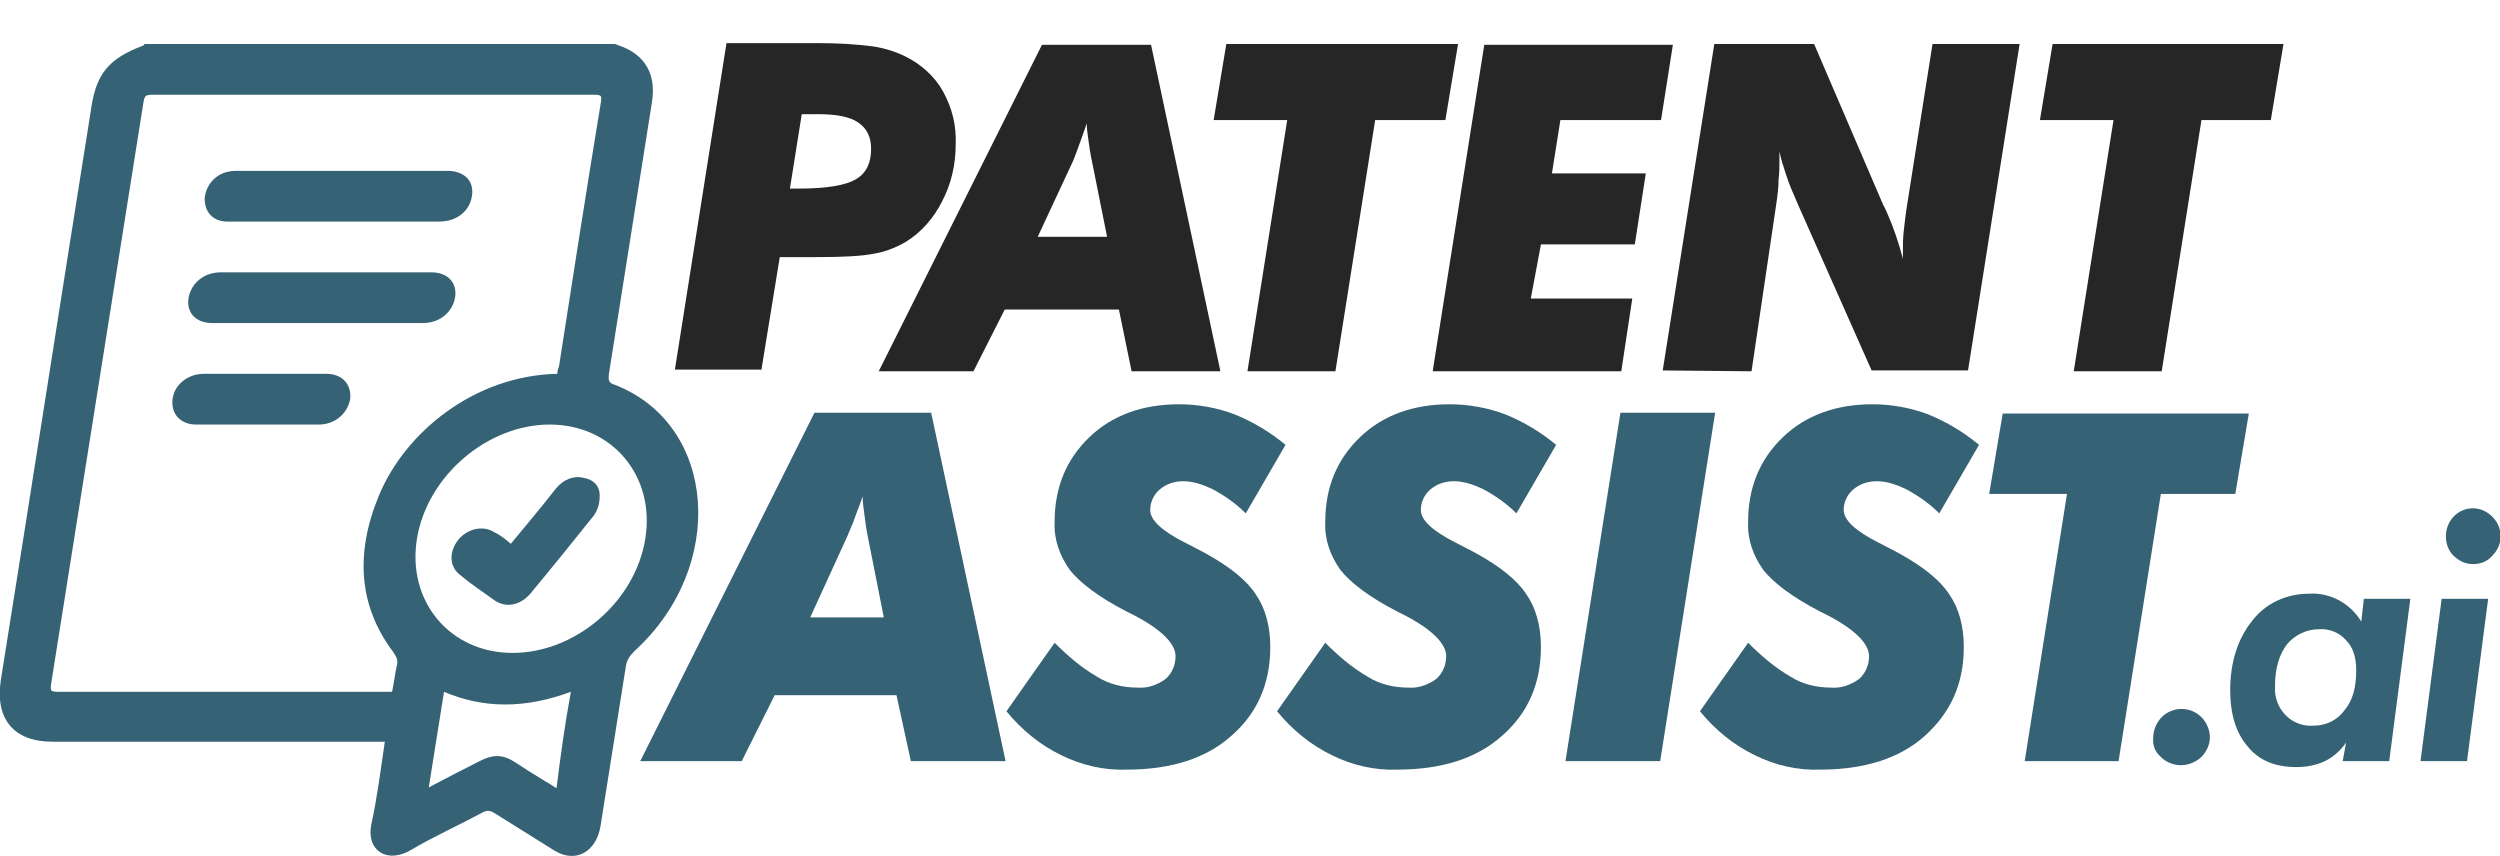
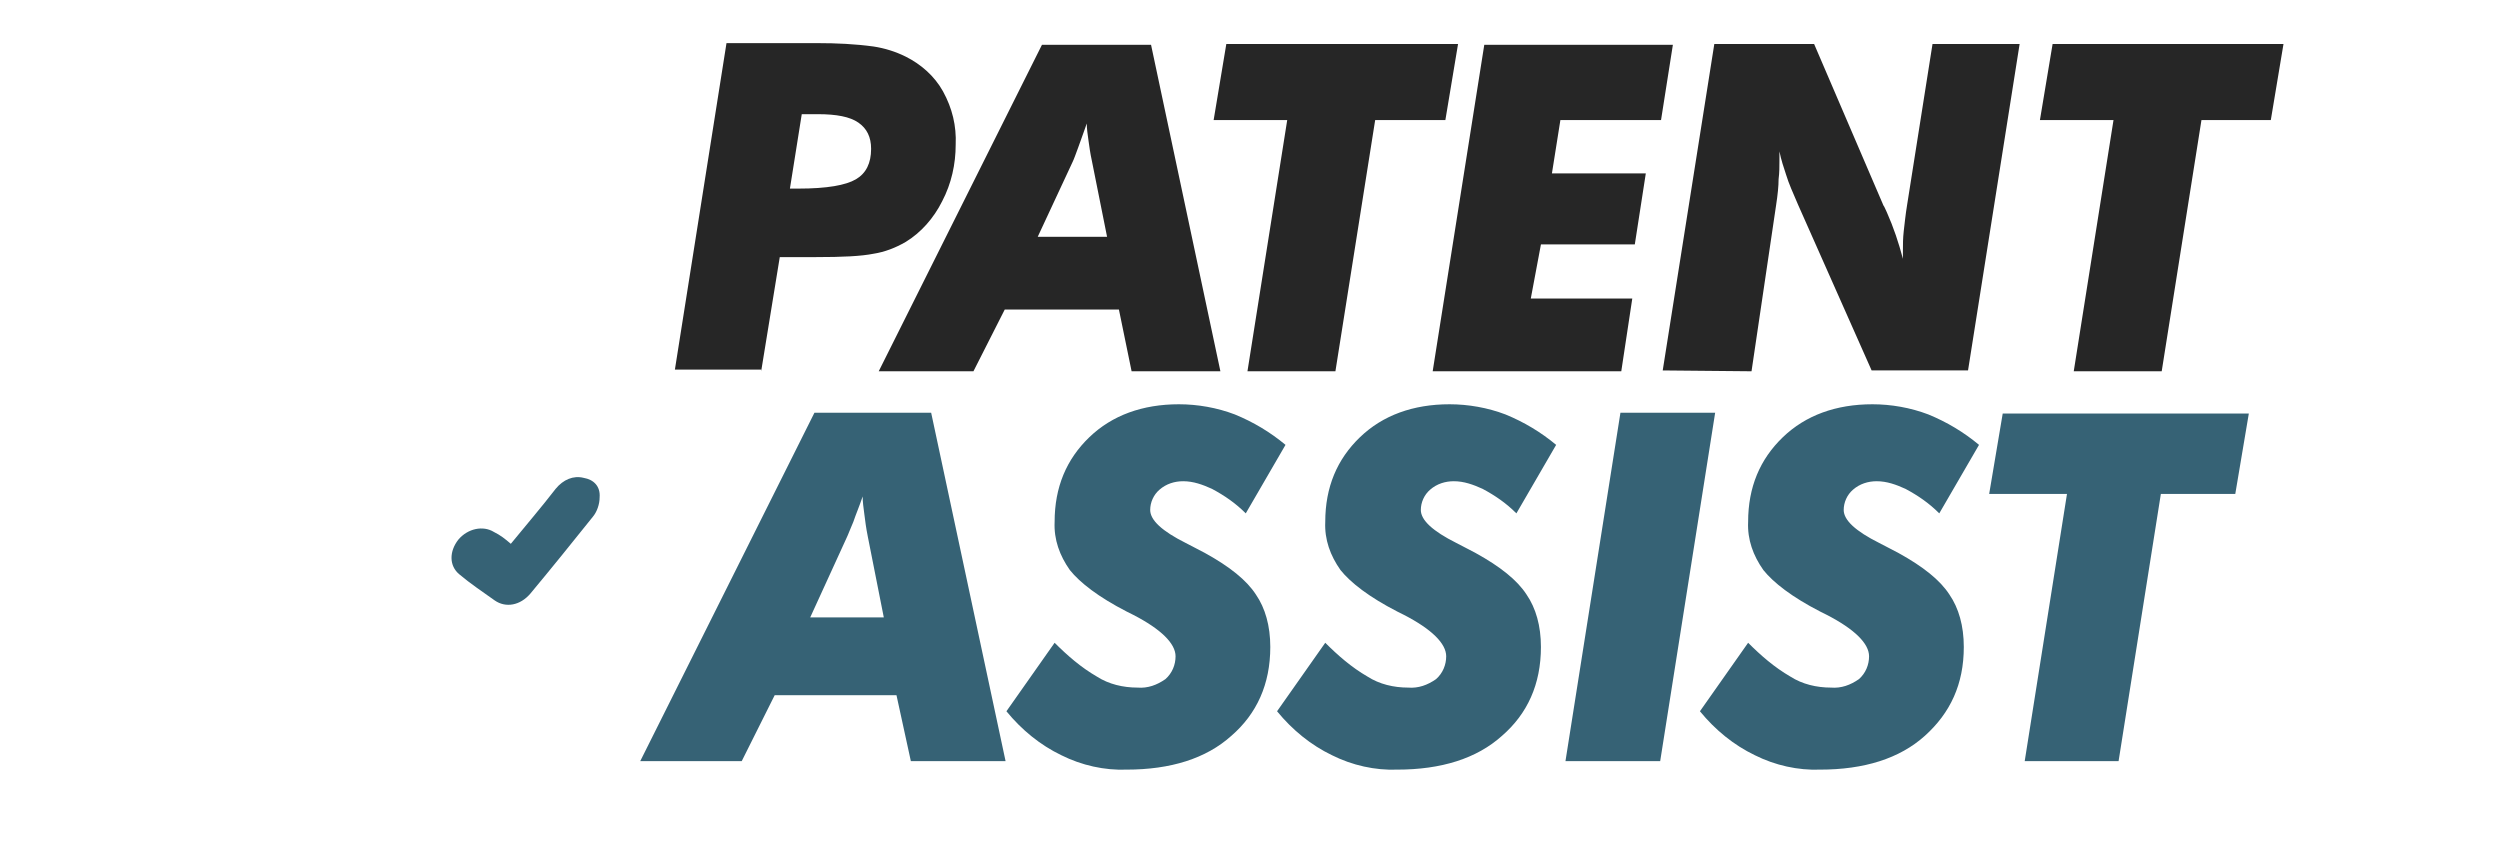
<svg xmlns="http://www.w3.org/2000/svg" version="1.1" id="Layer_1" x="0px" y="0px" viewBox="0 0 295.6 101.2" style="enable-background:new 0 0 295.6 101.2;" xml:space="preserve">
  <style type="text/css">
	.st0{fill-rule:evenodd;clip-rule:evenodd;fill:#366275;}
	.st1{fill-rule:evenodd;clip-rule:evenodd;fill:#262626;}
	.st2{fill:#366275;}
</style>
-   <path id="_.ai_copy" class="st0" d="M255.5,89.5c1.3,1.3,3.4,1.3,4.8,0c0.6-0.6,1-1.5,1-2.3c0-0.9-0.4-1.8-1-2.4  c-1.3-1.3-3.4-1.3-4.7,0l0,0c-0.6,0.6-1,1.5-1,2.4C254.5,88.1,254.8,88.9,255.5,89.5z M277.2,84c-0.8,1.1-2.1,1.8-3.6,1.8  c-2.4,0.2-4.4-1.6-4.6-4c0-0.2,0-0.4,0-0.7c0-2.1,0.5-3.7,1.4-4.9c0.9-1.1,2.3-1.8,3.8-1.8c1.2-0.1,2.4,0.4,3.2,1.3  c0.8,0.8,1.2,2,1.2,3.5C278.6,81.3,278.2,82.8,277.2,84z M285,70.8h-5.5l-0.3,2.7c-0.6-1-1.5-1.9-2.6-2.5c-1.1-0.6-2.4-0.9-3.6-0.8  c-2.6,0-5.1,1.1-6.7,3.2c-1.7,2.1-2.6,4.9-2.6,8.2c0,2.9,0.7,5.1,2.1,6.7c1.3,1.6,3.2,2.4,5.7,2.4c1.2,0,2.3-0.2,3.4-0.7  c1-0.5,1.8-1.2,2.5-2.2L277,90h5.5L285,70.8z M290.1,65.7c0.6,0.6,1.4,1,2.3,1s1.7-0.3,2.3-1c1.3-1.3,1.3-3.3,0-4.6  c-0.6-0.6-1.4-1-2.3-1c-1.8,0-3.2,1.5-3.2,3.3C289.2,64.3,289.5,65.1,290.1,65.7L290.1,65.7z M291.7,90l2.5-19.2h-5.5L286.2,90  H291.7L291.7,90z" />
  <path id="_Assist_copy" class="st0" d="M87.7,90l3.9-7.8H106l1.7,7.8h11.2l-8.8-41.2H96.3L75.7,90H87.7z M100.1,63.6  c0.2-0.4,0.4-1,0.8-1.9c0.3-0.9,0.7-1.8,1.1-3c0,0.7,0.1,1.3,0.2,2.1c0.1,0.8,0.2,1.6,0.4,2.6l1.9,9.6h-8.7L100.1,63.6z M119,84.1  c1.8,2.2,4,4,6.5,5.2c2.4,1.2,5.1,1.8,7.7,1.7c5.2,0,9.4-1.3,12.4-4c3-2.6,4.6-6.1,4.6-10.5c0-2.5-0.6-4.6-1.7-6.2  c-1.1-1.7-3.1-3.3-6-4.9c-0.6-0.3-1.3-0.7-2.3-1.2c-2.8-1.4-4.2-2.7-4.2-3.9c0-0.9,0.4-1.8,1.1-2.4c0.8-0.7,1.8-1,2.8-1  c1.2,0,2.3,0.4,3.4,0.9c1.5,0.8,2.8,1.7,4,2.9l4.7-8.1c-1.8-1.5-3.8-2.7-6-3.6c-2.1-0.8-4.4-1.2-6.6-1.2c-4.3,0-7.9,1.3-10.6,3.9  c-2.7,2.6-4.1,5.9-4.1,10c-0.1,2.1,0.6,4,1.8,5.7c1.2,1.5,3.4,3.2,6.7,4.9c0.2,0.1,0.4,0.2,0.8,0.4c3.3,1.7,5,3.4,5,4.9  c0,1-0.4,2-1.2,2.7c-1,0.7-2.1,1.1-3.3,1c-1.7,0-3.4-0.4-4.8-1.3c-1.9-1.1-3.5-2.5-5-4L119,84.1z M151,84.1c1.8,2.2,4,4,6.5,5.2  c2.4,1.2,5.1,1.8,7.7,1.7c5.2,0,9.4-1.3,12.4-4c3-2.6,4.6-6.1,4.6-10.5c0-2.5-0.6-4.6-1.7-6.2c-1.1-1.7-3.1-3.3-6-4.9  c-0.6-0.3-1.3-0.7-2.3-1.2c-2.8-1.4-4.2-2.7-4.2-3.9c0-0.9,0.4-1.8,1.1-2.4c0.8-0.7,1.8-1,2.8-1c1.2,0,2.3,0.4,3.4,0.9  c1.5,0.8,2.8,1.7,4,2.9l4.7-8.1c-1.8-1.5-3.8-2.7-6-3.6c-2.1-0.8-4.4-1.2-6.6-1.2c-4.3,0-7.9,1.3-10.6,3.9c-2.7,2.6-4.1,5.9-4.1,10  c-0.1,2.1,0.6,4,1.8,5.7c1.2,1.5,3.4,3.2,6.7,4.9c0.2,0.1,0.4,0.2,0.8,0.4c3.3,1.7,5,3.4,5,4.9c0,1-0.4,2-1.2,2.7  c-1,0.7-2.1,1.1-3.3,1c-1.7,0-3.4-0.4-4.8-1.3c-1.9-1.1-3.5-2.5-5-4L151,84.1z M196.3,90l6.5-41.2h-11.2L185.1,90H196.3z M201,84.1  c1.8,2.2,4,4,6.5,5.2c2.4,1.2,5.1,1.8,7.7,1.7c5.2,0,9.4-1.3,12.4-4s4.6-6.1,4.6-10.5c0-2.5-0.6-4.6-1.7-6.2c-1.1-1.7-3.1-3.3-6-4.9  c-0.6-0.3-1.3-0.7-2.3-1.2c-2.8-1.4-4.2-2.7-4.2-3.9c0-0.9,0.4-1.8,1.1-2.4c0.8-0.7,1.8-1,2.8-1c1.2,0,2.3,0.4,3.4,0.9  c1.5,0.8,2.8,1.7,4,2.9l4.7-8.1c-1.8-1.5-3.8-2.7-6-3.6c-2.1-0.8-4.4-1.2-6.6-1.2c-4.3,0-7.9,1.3-10.6,3.9c-2.7,2.6-4.1,5.9-4.1,10  c-0.1,2.1,0.6,4,1.8,5.7c1.2,1.5,3.4,3.2,6.7,4.9c0.2,0.1,0.4,0.2,0.8,0.4c3.3,1.7,5,3.4,5,4.9c0,1-0.4,2-1.2,2.7  c-1,0.7-2.1,1.1-3.3,1c-1.7,0-3.4-0.4-4.8-1.3c-1.9-1.1-3.5-2.5-5-4L201,84.1z M250.5,90l5-31.6h8.8l1.6-9.5h-29.1l-1.6,9.5h9.2  l-5,31.6H250.5L250.5,90z" />
  <path id="Patent_copy" class="st1" d="M94.8,13.5h1.9c2.2,0,3.8,0.3,4.8,1c1,0.7,1.5,1.7,1.5,3.1c0,1.7-0.6,2.9-1.8,3.6  c-1.2,0.7-3.4,1.1-6.8,1.1h-1L94.8,13.5z M90,43.9l2.2-13.5h4.3c3.1,0,5.3-0.1,6.8-0.4c1.3-0.2,2.6-0.7,3.8-1.4  c1.8-1.1,3.3-2.8,4.3-4.8c1.1-2.1,1.6-4.4,1.6-6.7c0.1-2.2-0.4-4.3-1.5-6.3c-1-1.8-2.6-3.2-4.4-4.1c-1.2-0.6-2.5-1-3.8-1.2  c-2.2-0.3-4.4-0.4-6.6-0.4H85.9l-6.1,38.6H90L90,43.9z M115.1,43.9l3.7-7.3h13.5l1.5,7.3h10.5l-8.2-38.6h-12.9l-19.3,38.6H115.1  L115.1,43.9z M126.8,19.2c0.2-0.4,0.4-1,0.7-1.8c0.3-0.8,0.6-1.7,1-2.8c0,0.6,0.1,1.3,0.2,2c0.1,0.7,0.2,1.5,0.4,2.4l1.8,9h-8.2  L126.8,19.2z M157.9,43.9l4.7-29.7h8.3l1.5-9H145l-1.5,9h8.7l-4.7,29.7H157.9z M182.2,28.9h11.1l1.3-8.4h-11.1l1-6.3h11.9l1.4-8.9  h-22.3l-6.1,38.6h22.3l1.3-8.6h-12L182.2,28.9z M207.1,43.9l2.9-19.6c0.2-1.3,0.3-2.3,0.3-3.1c0.1-0.8,0.1-1.5,0.1-2.2v-1.1  c0.2,1,0.5,1.9,0.8,2.8c0.3,1,0.8,2.1,1.4,3.5l8.7,19.6h11.4l6.1-38.6h-10.3l-3,19c-0.2,1.2-0.3,2.3-0.4,3.1  c-0.1,0.9-0.1,1.6-0.1,2.3v1c-0.5-1.9-1.1-3.7-1.9-5.5c-0.2-0.4-0.3-0.7-0.4-0.8l-8.2-19.1h-11.8l-6.1,38.6L207.1,43.9L207.1,43.9z   M255.6,43.9l4.7-29.7h8.2l1.5-9h-27.3l-1.5,9h8.7l-4.7,29.7H255.6z" />
  <g>
-     <path class="st2" d="M72.7,5.2c0.6,0.2,1.1,0.4,1.7,0.7c2.3,1.3,3.1,3.4,2.7,6.1c-1.7,10.7-3.4,21.5-5.1,32.2   c-0.1,0.8,0,1.1,0.7,1.3C84.8,50.2,86,67,75,77c-0.6,0.6-0.9,1.1-1,1.8c-1,6.3-2,12.6-3,18.9c-0.5,3-2.9,4.4-5.4,2.9   c-2.4-1.5-4.8-3-7.2-4.5c-0.5-0.3-0.9-0.3-1.4,0c-2.8,1.5-5.7,2.8-8.4,4.4c-2.9,1.7-5.3,0-4.7-3c0.7-3.2,1.1-6.4,1.6-9.8   c-0.4,0-0.7,0-1,0c-12.8,0-25.5,0-38.3,0c-4.6,0-6.8-2.7-6.1-7.3c3.6-22.5,7.1-45.1,10.7-67.7c0.6-4,2.1-5.8,6.1-7.3   c0.1,0,0.1-0.1,0.2-0.2C35.6,5.2,54.1,5.2,72.7,5.2z M65.9,44.2c0-0.4,0.1-0.6,0.2-0.9C67.7,33,69.3,22.7,71,12.4   c0.2-1.2,0.2-1.2-1.1-1.2c-17.2,0-34.3,0-51.5,0c-1.3,0-1.3,0-1.5,1.3C13.3,35.1,9.7,57.8,6.1,80.5c-0.2,1.3-0.2,1.3,1.1,1.3   c12.8,0,25.5,0,38.3,0c0.3,0,0.6,0,0.8,0c0.1-0.1,0.1-0.1,0.1-0.2c0.2-1,0.3-1.9,0.5-2.8c0.2-0.7,0-1.1-0.4-1.7   c-4-5.3-4.6-11.5-1.7-18.5C47.9,51.1,56.1,44.4,65.9,44.2z M65,50.2c-7.4,0-14.5,6.1-15.7,13.5c-1.2,7.4,3.9,13.5,11.3,13.5   c7.4,0,14.5-6,15.7-13.5C77.5,56.3,72.4,50.2,65,50.2z M67.5,81.8c-5.4,2-10.3,2-15,0c-0.6,3.8-1.2,7.5-1.8,11.3   c2.1-1.1,4-2.1,6-3.1c1.5-0.8,2.7-0.8,4,0c1.2,0.8,2.5,1.6,3.8,2.4c0.4,0.2,0.8,0.5,1.3,0.8C66.3,89.2,66.8,85.6,67.5,81.8z" />
-     <path class="st2" d="M40.5,20.2c4.1,0,8.2,0,12.4,0c2,0,3.2,1.2,2.9,3c-0.3,1.8-1.8,3-3.9,3c-8.4,0-16.7,0-25,0   c-1.7,0-2.7-1.1-2.7-2.7c0.1-1.5,1.2-2.9,2.8-3.2c0.4-0.1,0.8-0.1,1.1-0.1C32.2,20.2,36.3,20.2,40.5,20.2z" />
-     <path class="st2" d="M38.5,32.2c4.2,0,8.3,0,12.5,0c2,0,3.1,1.3,2.8,3c-0.3,1.7-1.8,3-3.8,3c-8.3,0-16.6,0-24.9,0   c-2,0-3.1-1.3-2.8-3c0.3-1.7,1.8-3,3.8-3C30.2,32.2,34.4,32.2,38.5,32.2z" />
-     <path class="st2" d="M30.4,50.2c-2.4,0-4.8,0-7.2,0c-1.9,0-3-1.3-2.8-3s1.8-3,3.7-3c4.8,0,9.7,0,14.5,0c1.9,0,3,1.3,2.8,3   c-0.3,1.7-1.8,3-3.7,3C35.3,50.2,32.8,50.2,30.4,50.2z" />
    <path class="st2" d="M60.4,64.3c1.8-2.2,3.6-4.3,5.3-6.5c0.9-1.1,2.1-1.6,3.3-1.3c1.2,0.2,2,1,1.9,2.3c0,0.8-0.3,1.7-0.8,2.3   c-2.4,3-4.9,6.1-7.4,9.1c-1.2,1.4-2.9,1.7-4.2,0.8c-1.4-1-2.9-2-4.2-3.1c-1.2-1-1.2-2.7-0.1-4.1c1.1-1.3,2.9-1.7,4.2-0.9   C59.2,63.3,59.7,63.7,60.4,64.3z" />
  </g>
</svg>